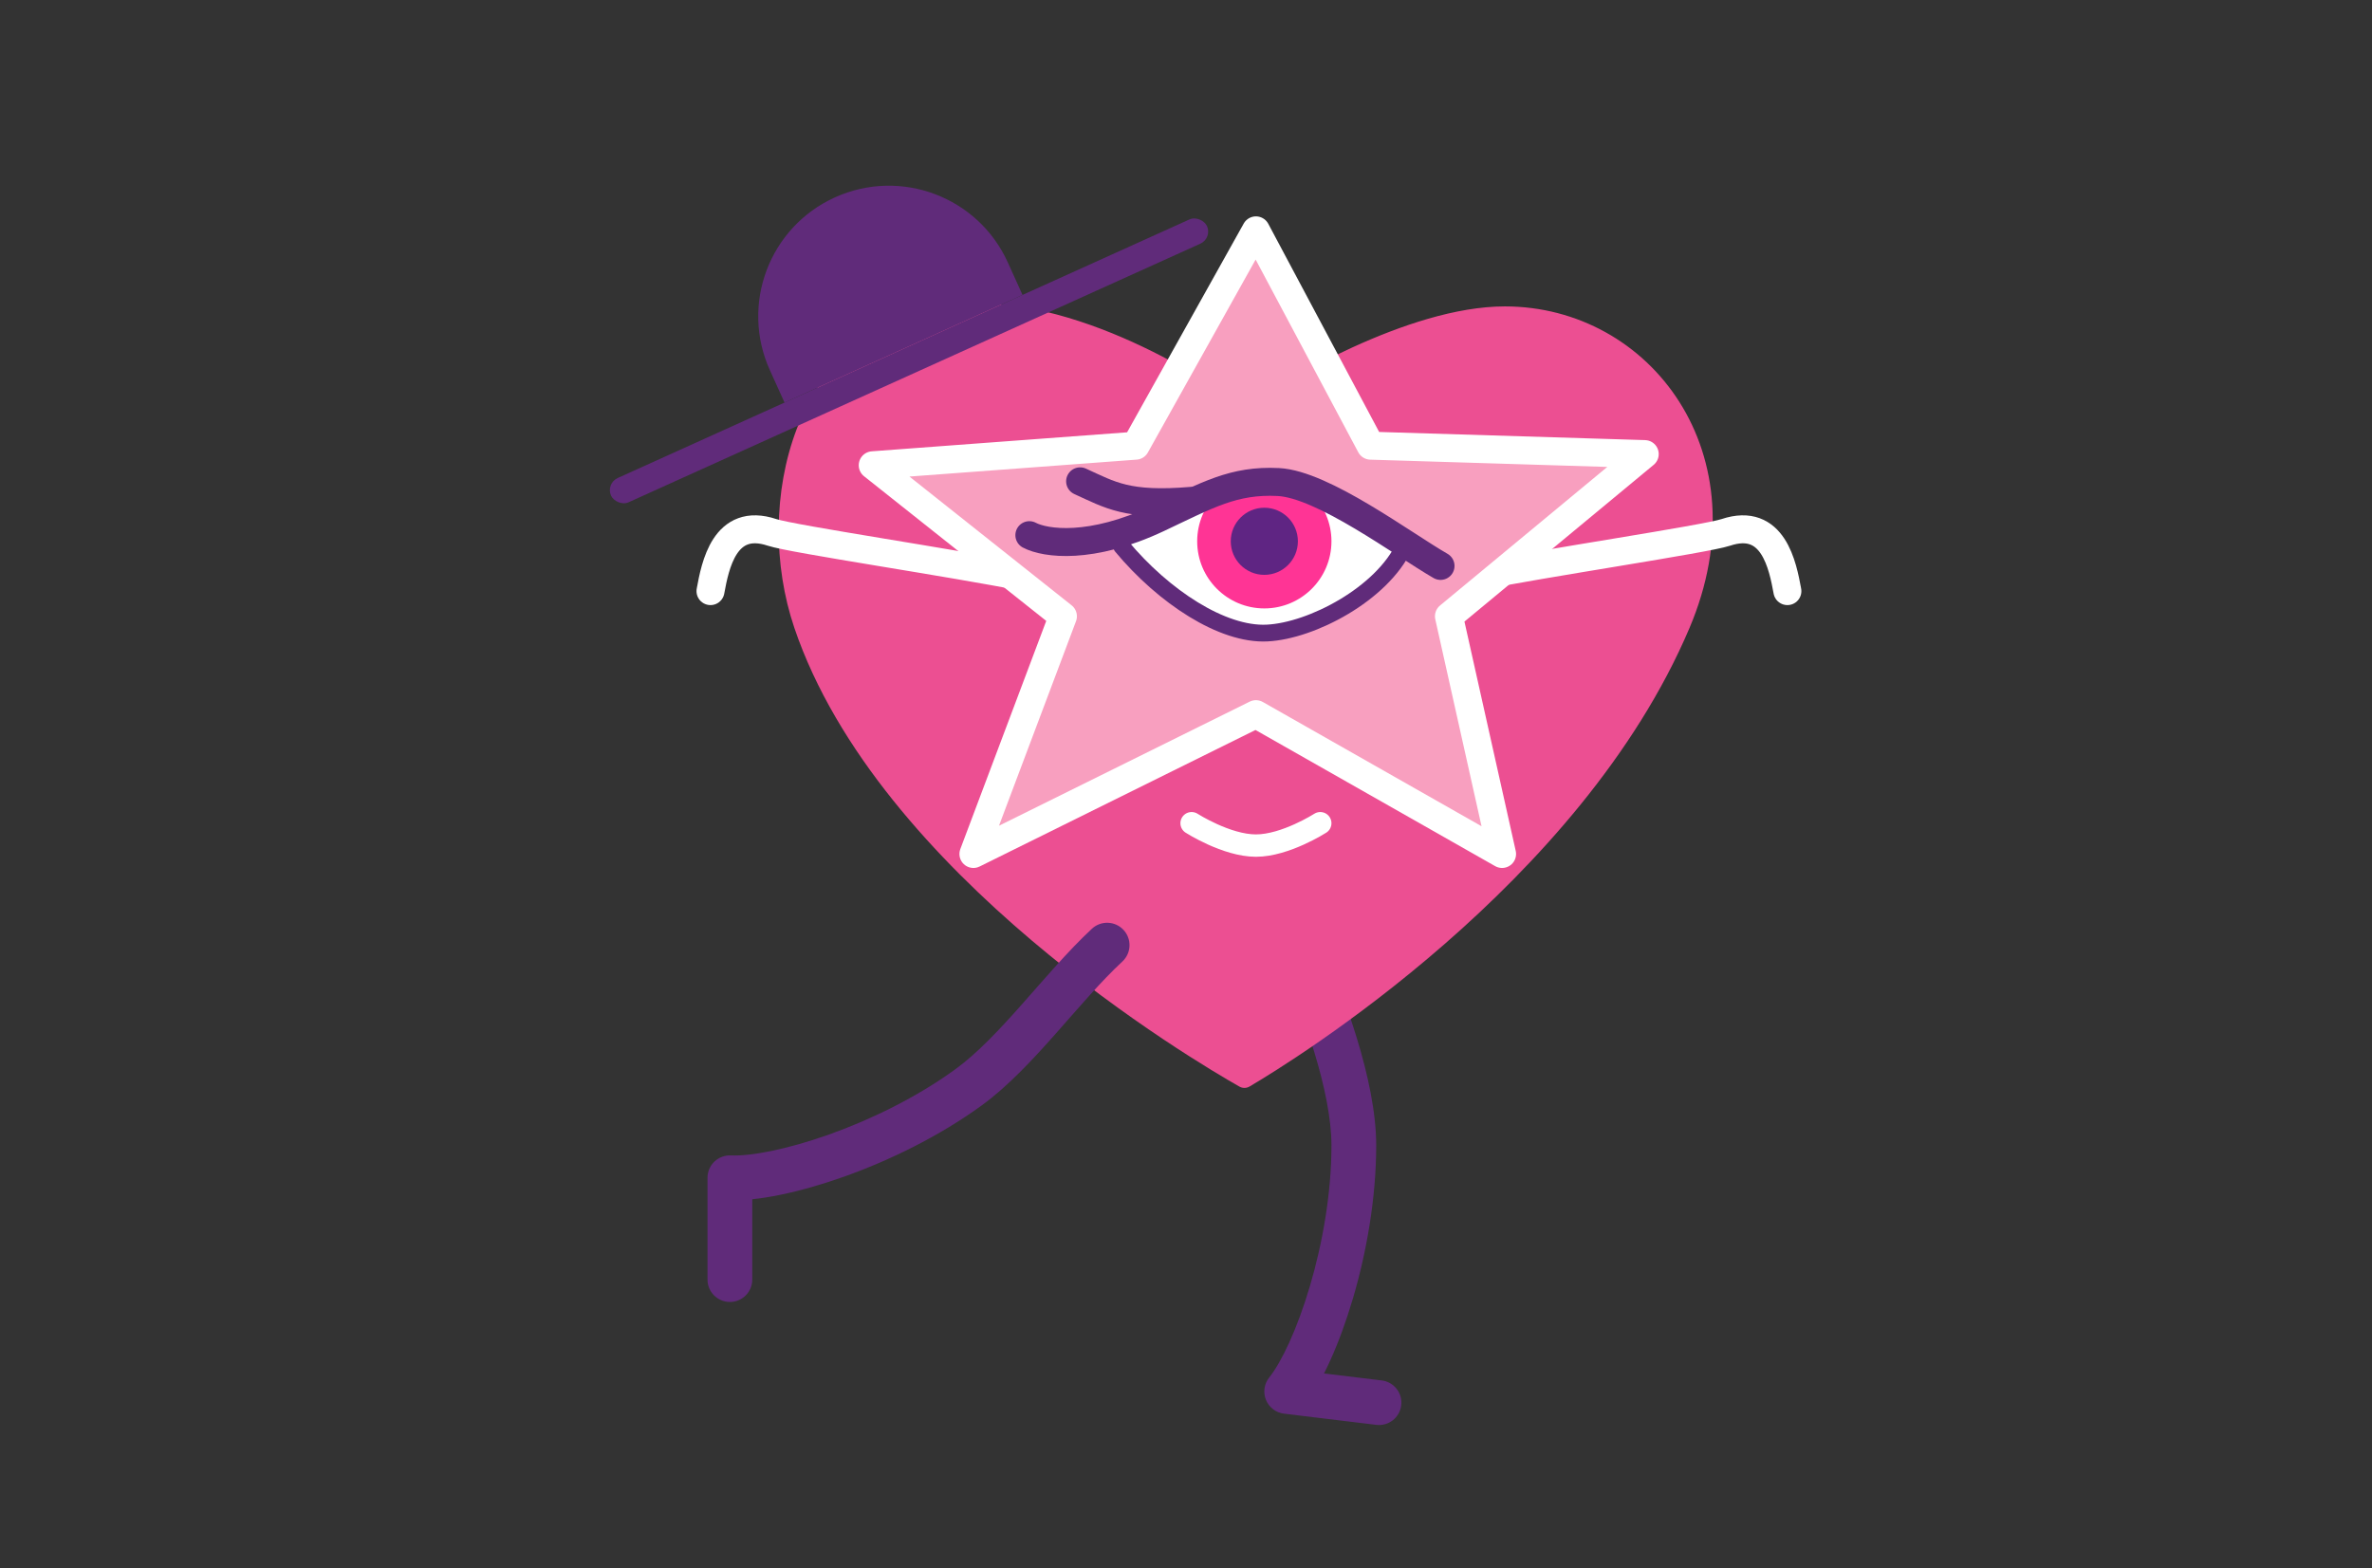
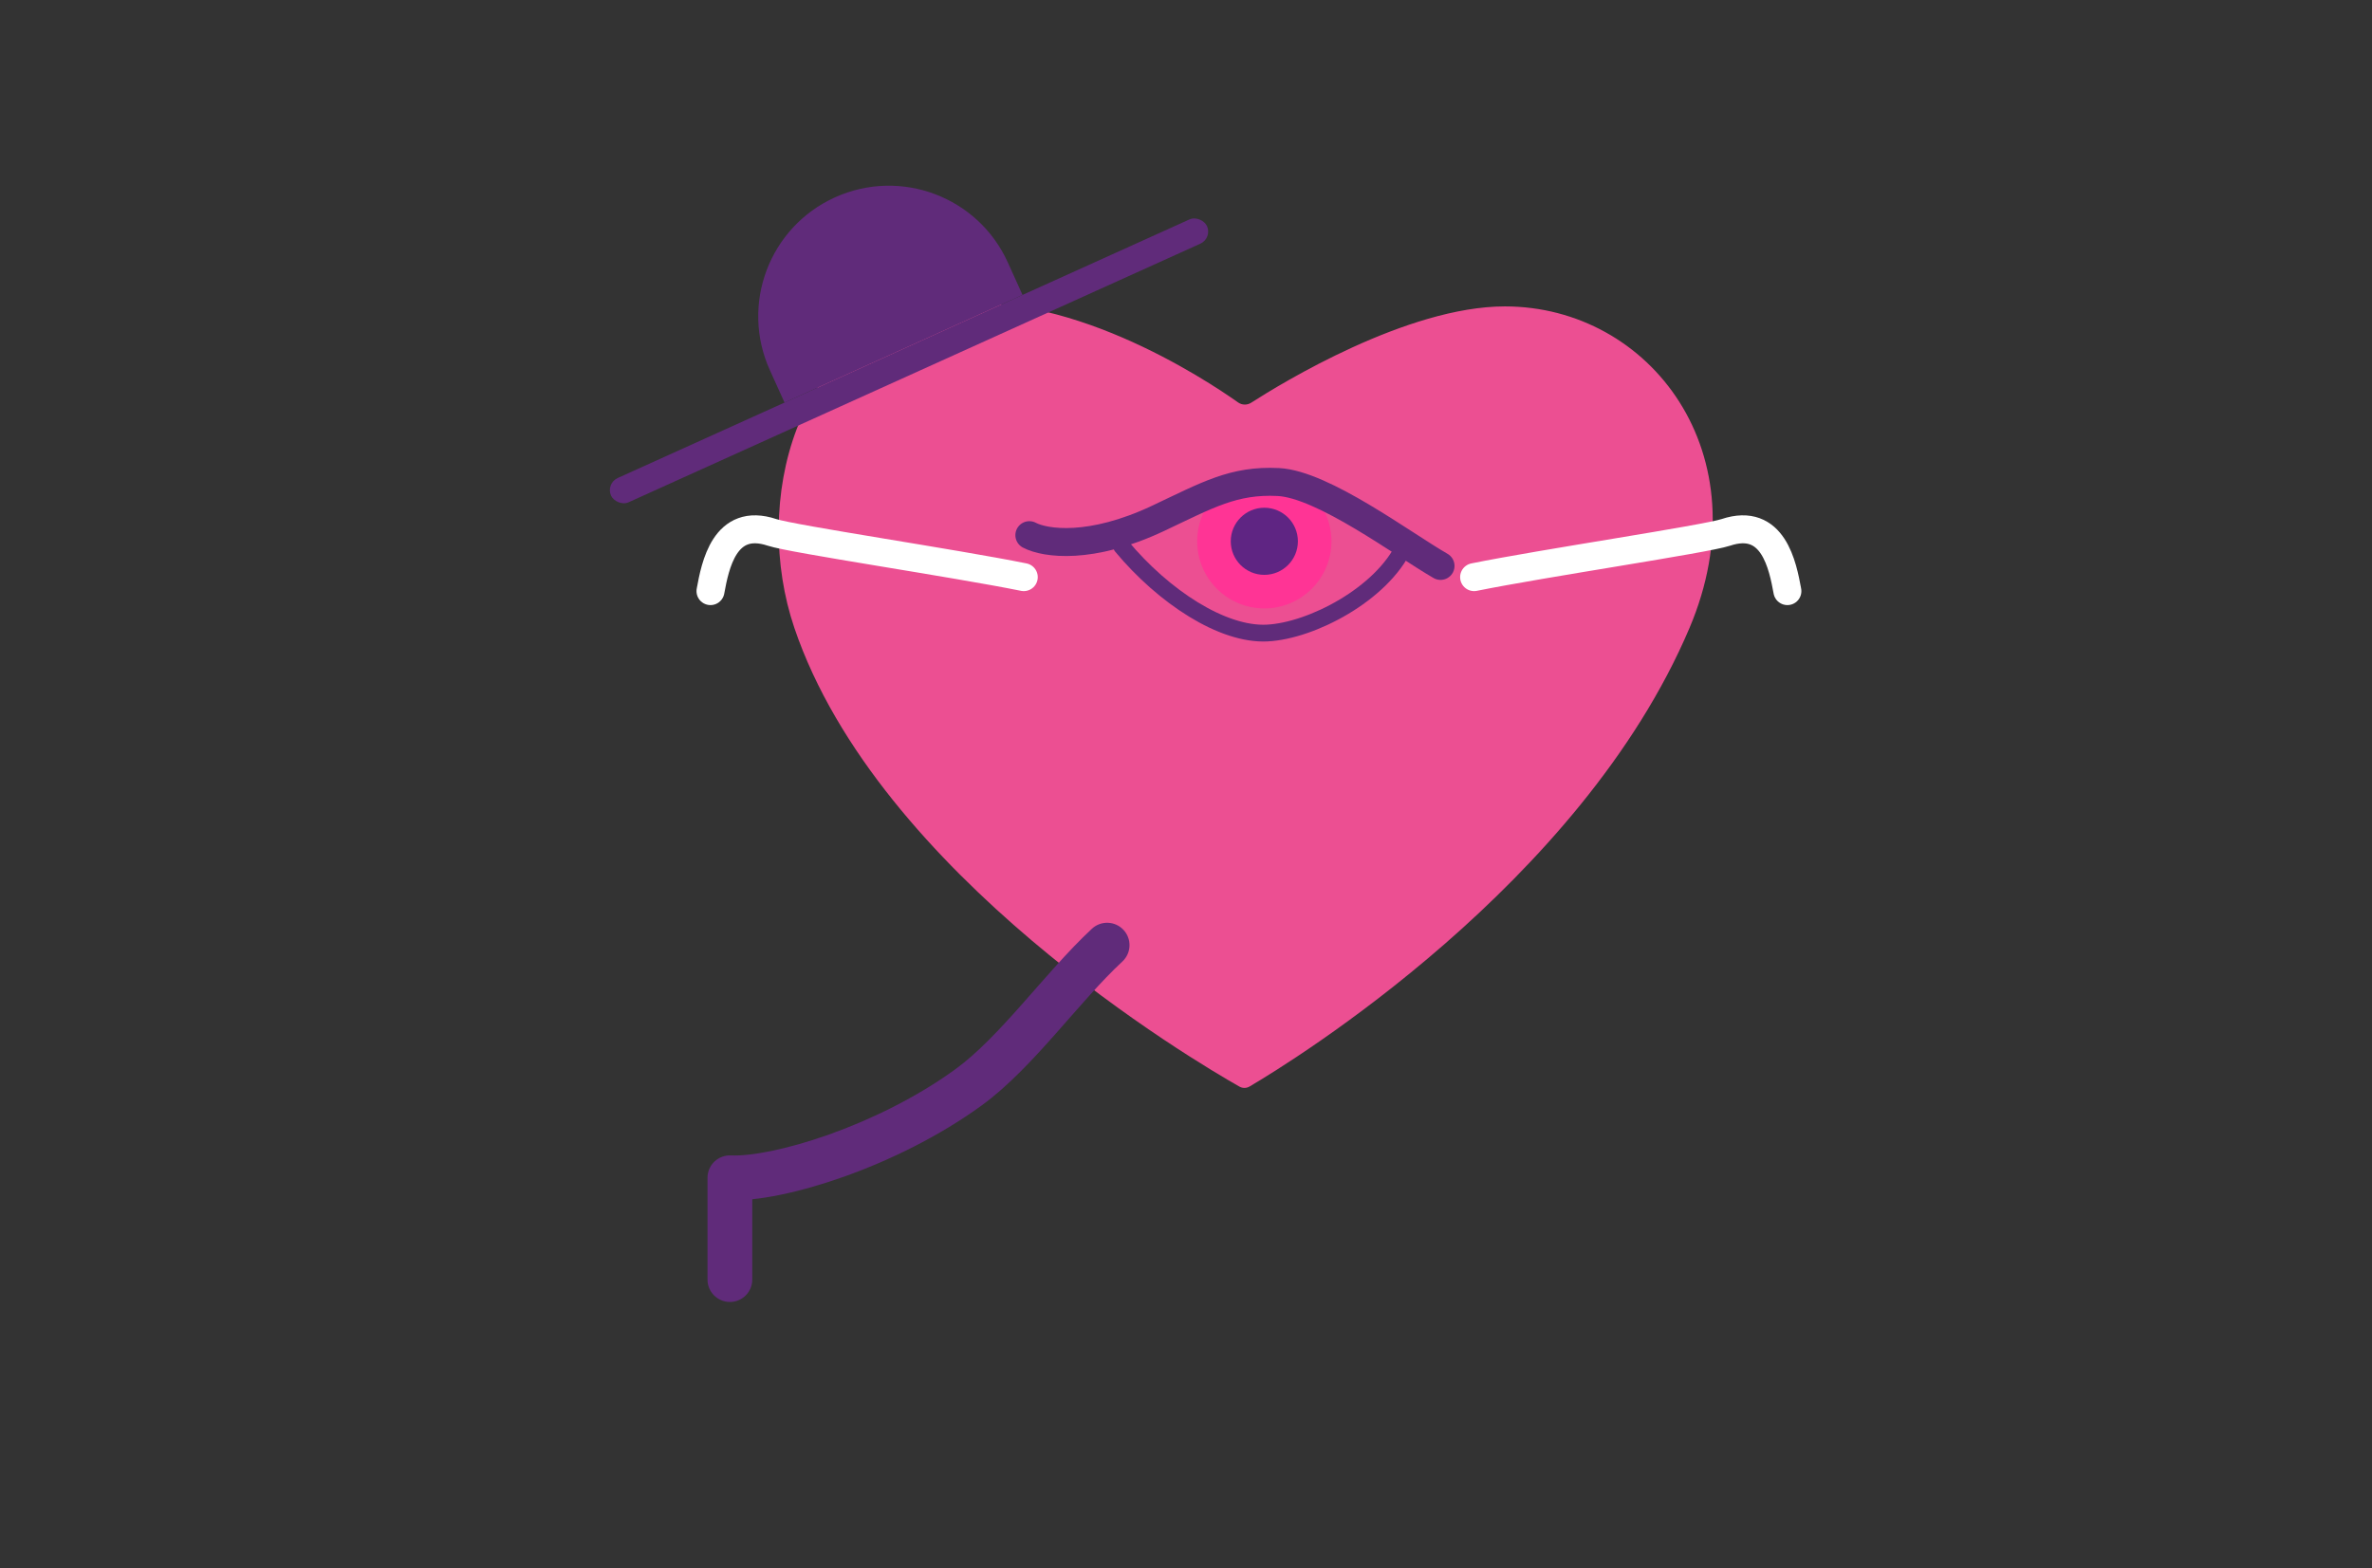
<svg xmlns="http://www.w3.org/2000/svg" width="986" height="652" viewBox="0 0 986 652" fill="none">
  <rect x="0" y="0" width="986" height="652" fill="#333333" stroke="none" />
-   <path d="M549.172 392.213C547.086 387.518 541.589 385.404 536.894 387.491C532.2 389.577 530.085 395.074 532.172 399.769L549.172 392.213ZM534.858 578.54L527.595 572.73C525.487 575.364 524.971 578.934 526.247 582.057C527.523 585.181 530.39 587.369 533.739 587.775L534.858 578.54ZM572.109 592.426C577.209 593.044 581.845 589.411 582.463 584.311C583.081 579.211 579.448 574.575 574.348 573.957L572.109 592.426ZM532.172 399.769C536.712 409.984 542.085 423.47 546.307 437.352C550.57 451.37 553.462 465.168 553.462 476.22H572.066C572.066 462.451 568.563 446.599 564.106 431.94C559.607 417.146 553.934 402.927 549.172 392.213L532.172 399.769ZM553.462 476.22C553.462 496.085 549.769 516.893 544.54 534.633C539.232 552.643 532.67 566.386 527.595 572.73L542.122 584.351C549.45 575.192 556.84 558.704 562.385 539.893C568.008 520.814 572.066 498.213 572.066 476.22H553.462ZM533.739 587.775L572.109 592.426L574.348 573.957L535.978 569.306L533.739 587.775Z" fill="#602B7A" />
  <path d="M389.517 127.397C441.45 118.13 501.438 157.956 514.66 167.323C516.287 168.475 518.434 168.509 520.111 167.431C532.637 159.373 584.904 127.399 625.554 127.398C686.015 127.398 732.972 188.797 702.293 261.111C657.072 367.707 536.993 441.398 519.471 451.72C518.09 452.533 516.548 452.541 515.154 451.751C496.633 441.253 365.06 363.725 330.218 261.111C312.375 208.563 330.769 137.88 389.517 127.397Z" fill="#EC4F92" />
  <path d="M466.551 399.782C470.313 396.284 470.527 390.398 467.028 386.636C463.53 382.874 457.644 382.66 453.882 386.159L466.551 399.782ZM303.403 489.689L303.834 480.397C301.295 480.28 298.818 481.206 296.98 482.961C295.141 484.716 294.101 487.147 294.101 489.689L303.403 489.689ZM294.101 532.031C294.101 537.168 298.266 541.333 303.403 541.333C308.541 541.333 312.705 537.168 312.705 532.031L294.101 532.031ZM453.882 386.159C444.017 395.333 434.179 406.995 424.889 417.478C415.324 428.273 406.233 437.954 397.111 444.583L408.048 459.632C419.004 451.67 429.297 440.555 438.813 429.816C448.605 418.766 457.547 408.155 466.551 399.782L453.882 386.159ZM397.111 444.583C381.041 456.262 362.038 465.507 344.613 471.707C326.924 478.001 311.948 480.773 303.834 480.397L302.973 498.981C314.691 499.524 332.373 495.809 350.849 489.235C369.589 482.567 390.257 472.562 408.048 459.632L397.111 444.583ZM294.101 489.689L294.101 532.031L312.705 532.031L312.705 489.689L294.101 489.689Z" fill="#602B7A" />
-   <path d="M495.326 342.278C495.326 342.278 509.83 351.58 522.069 351.58C534.307 351.58 548.812 342.278 548.812 342.278" stroke="white" stroke-width="9.302" stroke-linecap="round" stroke-linejoin="bevel" />
  <rect x="251.724" y="201.032" width="271.892" height="11.054" rx="5.527" transform="rotate(-24.341 251.724 201.032)" fill="#602B7A" />
  <path d="M320.016 153.89C307.658 126.572 319.785 94.408 347.103 82.049V82.049C374.421 69.691 406.586 81.818 418.944 109.136L425.047 122.626L326.119 167.38L320.016 153.89Z" fill="#602B7A" />
  <path d="M612.762 239.957C641.443 234.143 709.037 224.144 717.408 221.354C737.175 214.765 741.051 235.308 742.989 245.772" stroke="white" stroke-width="11.627" stroke-linecap="round" stroke-linejoin="round" />
  <path d="M425.562 239.957C396.881 234.143 329.288 224.144 320.916 221.354C301.149 214.765 297.273 235.308 295.336 245.772" stroke="white" stroke-width="11.627" stroke-linecap="round" stroke-linejoin="round" />
-   <path d="M472.071 185.308L522.069 95.778L569.741 185.308L683.689 188.797L602.298 256.235L624.389 355.068L522.069 296.931L404.632 355.068L441.84 256.235L362.774 193.448L472.071 185.308Z" fill="#F89FBF" stroke="white" stroke-width="11.627" stroke-linecap="round" stroke-linejoin="round" />
-   <path d="M583.285 231.115C573.812 241.657 552.05 262.267 526.72 262.267C503.104 262.267 482.591 244.353 472.245 233.385C468.298 229.201 469.787 222.749 475.091 220.524C488.37 214.952 512.858 206.229 536.022 206.229C558.594 206.229 574.24 214.512 582.219 220.091C585.954 222.703 586.332 227.725 583.285 231.115Z" fill="white" />
  <path d="M553.463 225.06C553.463 240.472 540.969 252.966 525.557 252.966C510.145 252.966 497.651 240.472 497.651 225.06C497.651 209.648 510.145 197.154 525.557 197.154C540.969 197.154 553.463 209.648 553.463 225.06Z" fill="#FF3495" />
  <path d="M539.51 225.06C539.51 232.766 533.263 239.013 525.557 239.013C517.851 239.013 511.604 232.766 511.604 225.06C511.604 217.354 517.851 211.107 525.557 211.107C533.263 211.107 539.51 217.354 539.51 225.06Z" fill="#5F2583" />
  <path d="M598.809 235.298C583.306 226.384 549.974 201.347 531.371 200.417C512.767 199.486 501.915 205.841 481.373 215.531C453.467 228.694 434.476 225.996 427.887 222.508" stroke="#602B7A" stroke-width="11.627" stroke-linecap="round" stroke-linejoin="bevel" />
-   <path d="M495.273 208.239C468.564 210.483 461.583 205.844 448.984 200.125" stroke="#602B7A" stroke-width="11.627" stroke-linecap="round" stroke-linejoin="bevel" />
  <path d="M466.257 227.157C483.698 248.087 508.116 264.133 526.72 263.203C545.323 262.273 574.392 246.924 583.694 227.157" stroke="#602B7A" stroke-width="6.976" stroke-linecap="round" stroke-linejoin="bevel" />
</svg>